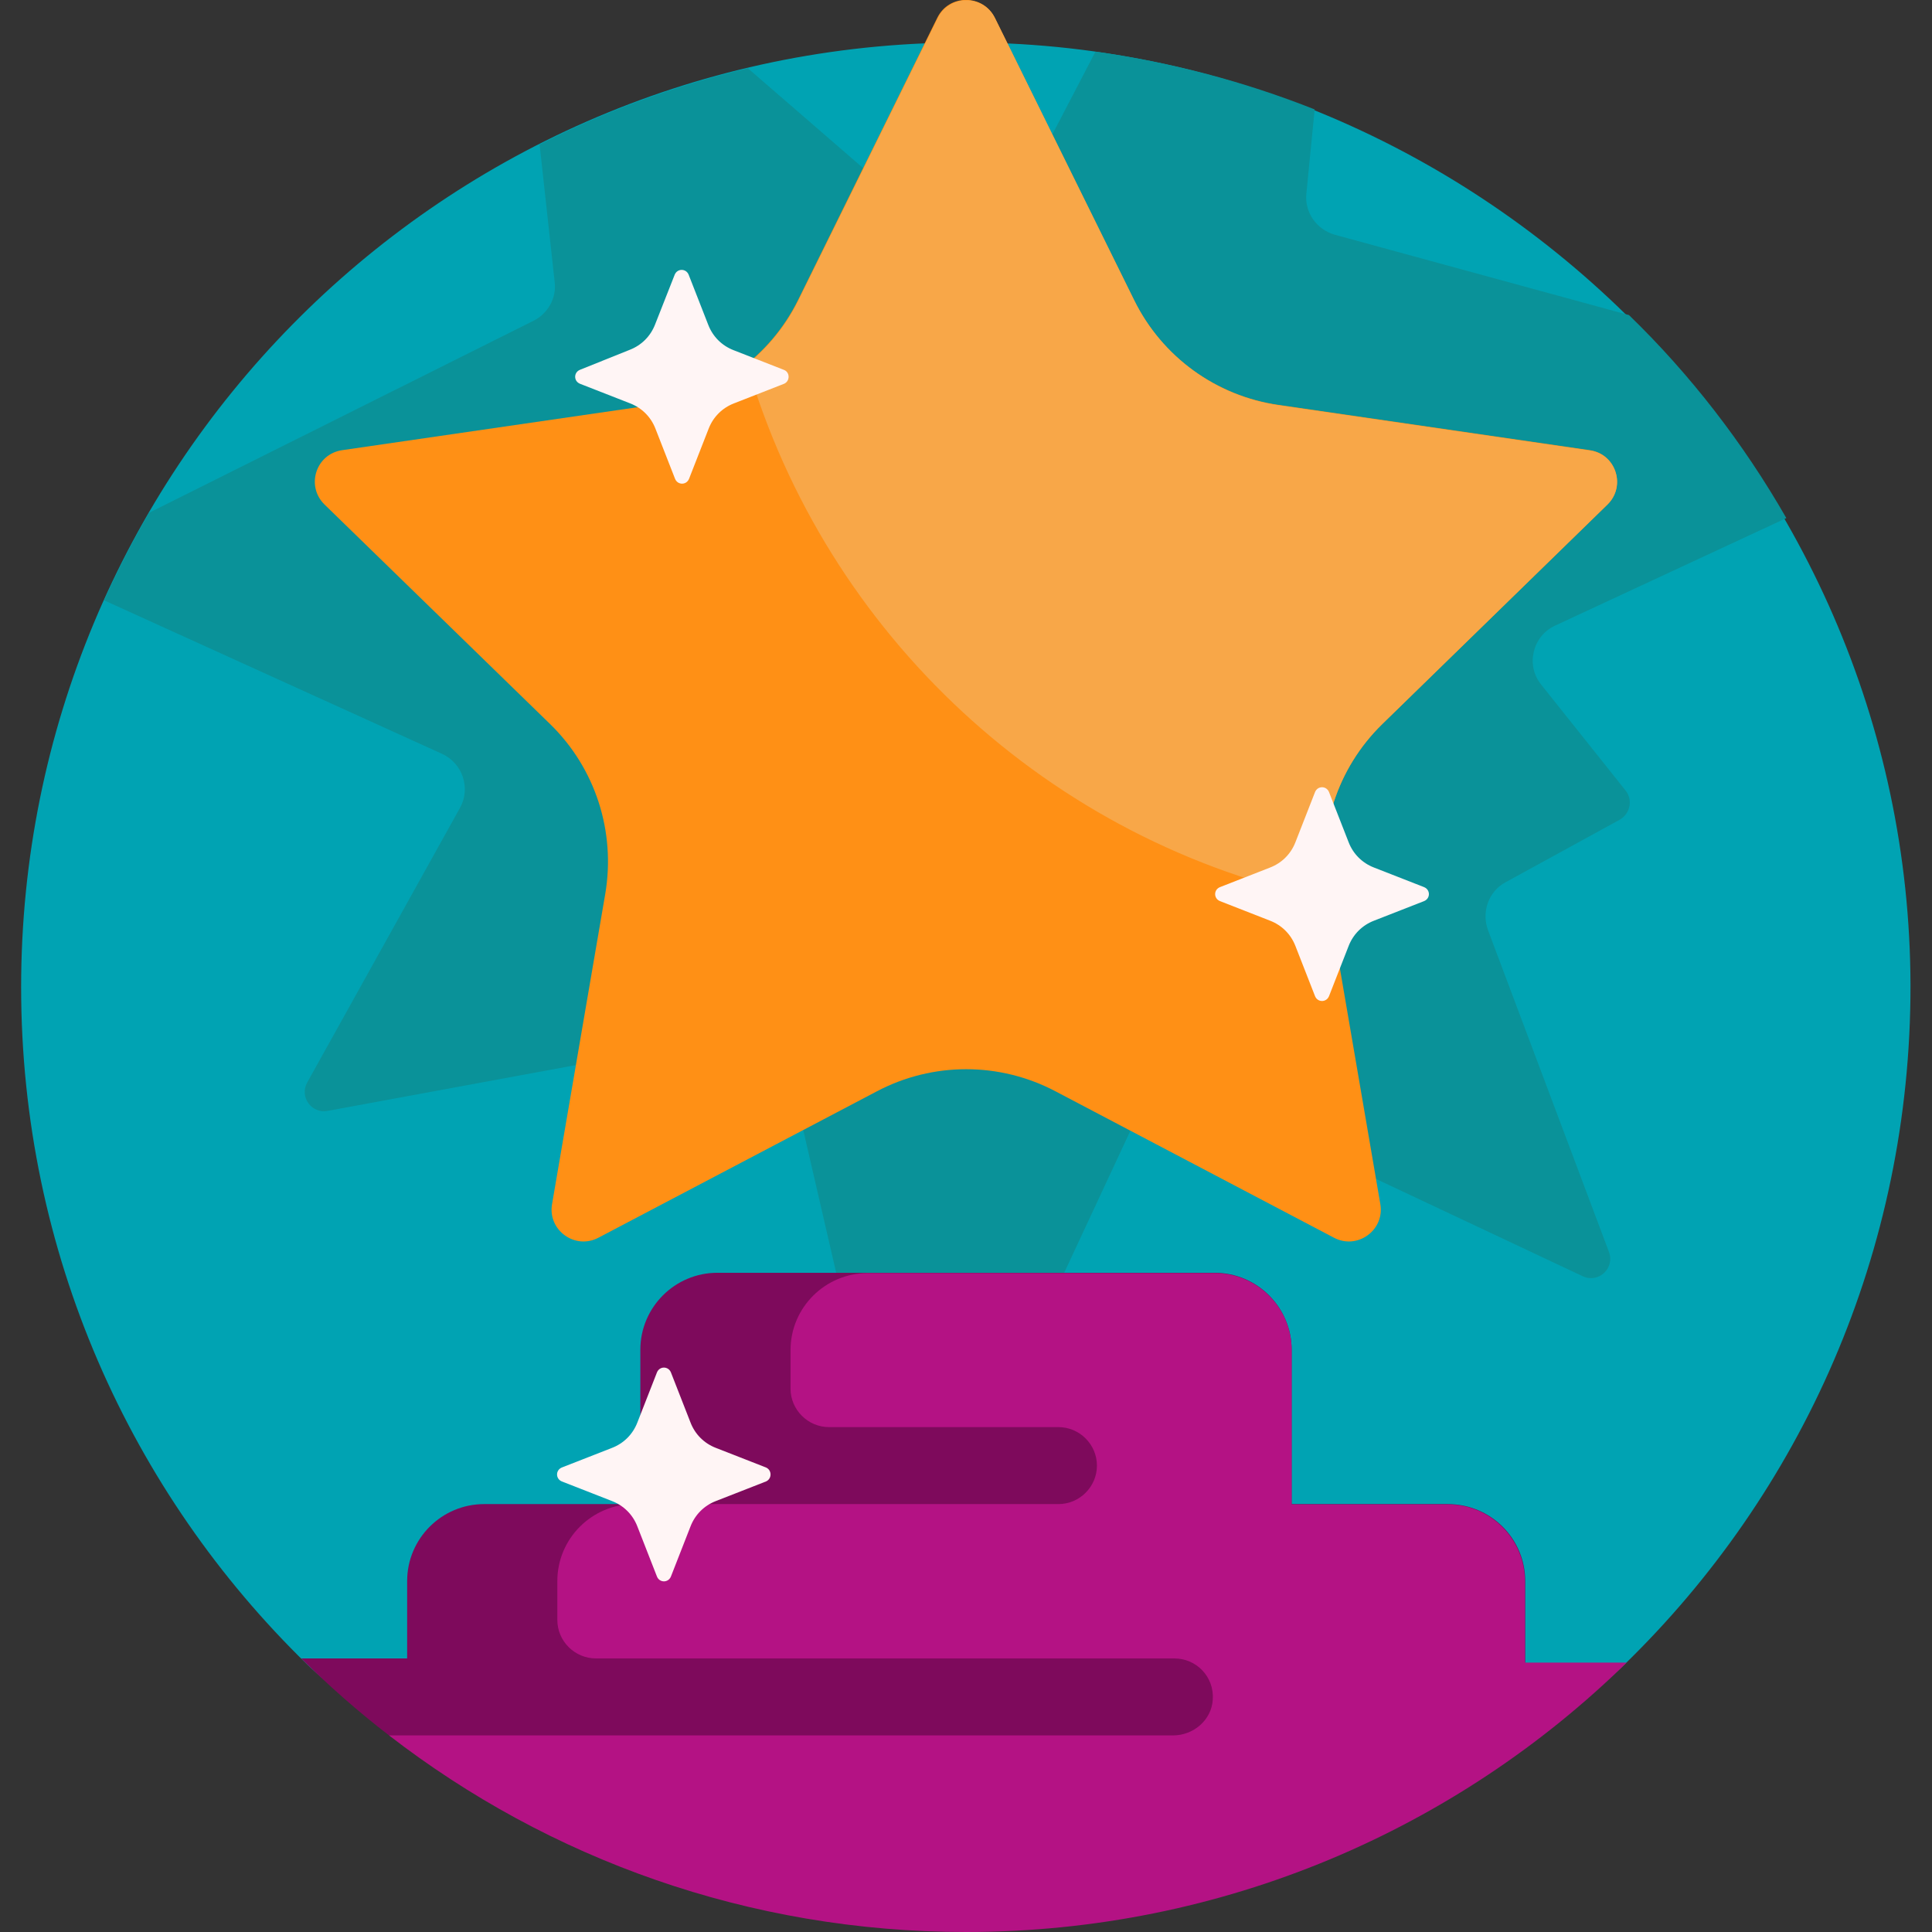
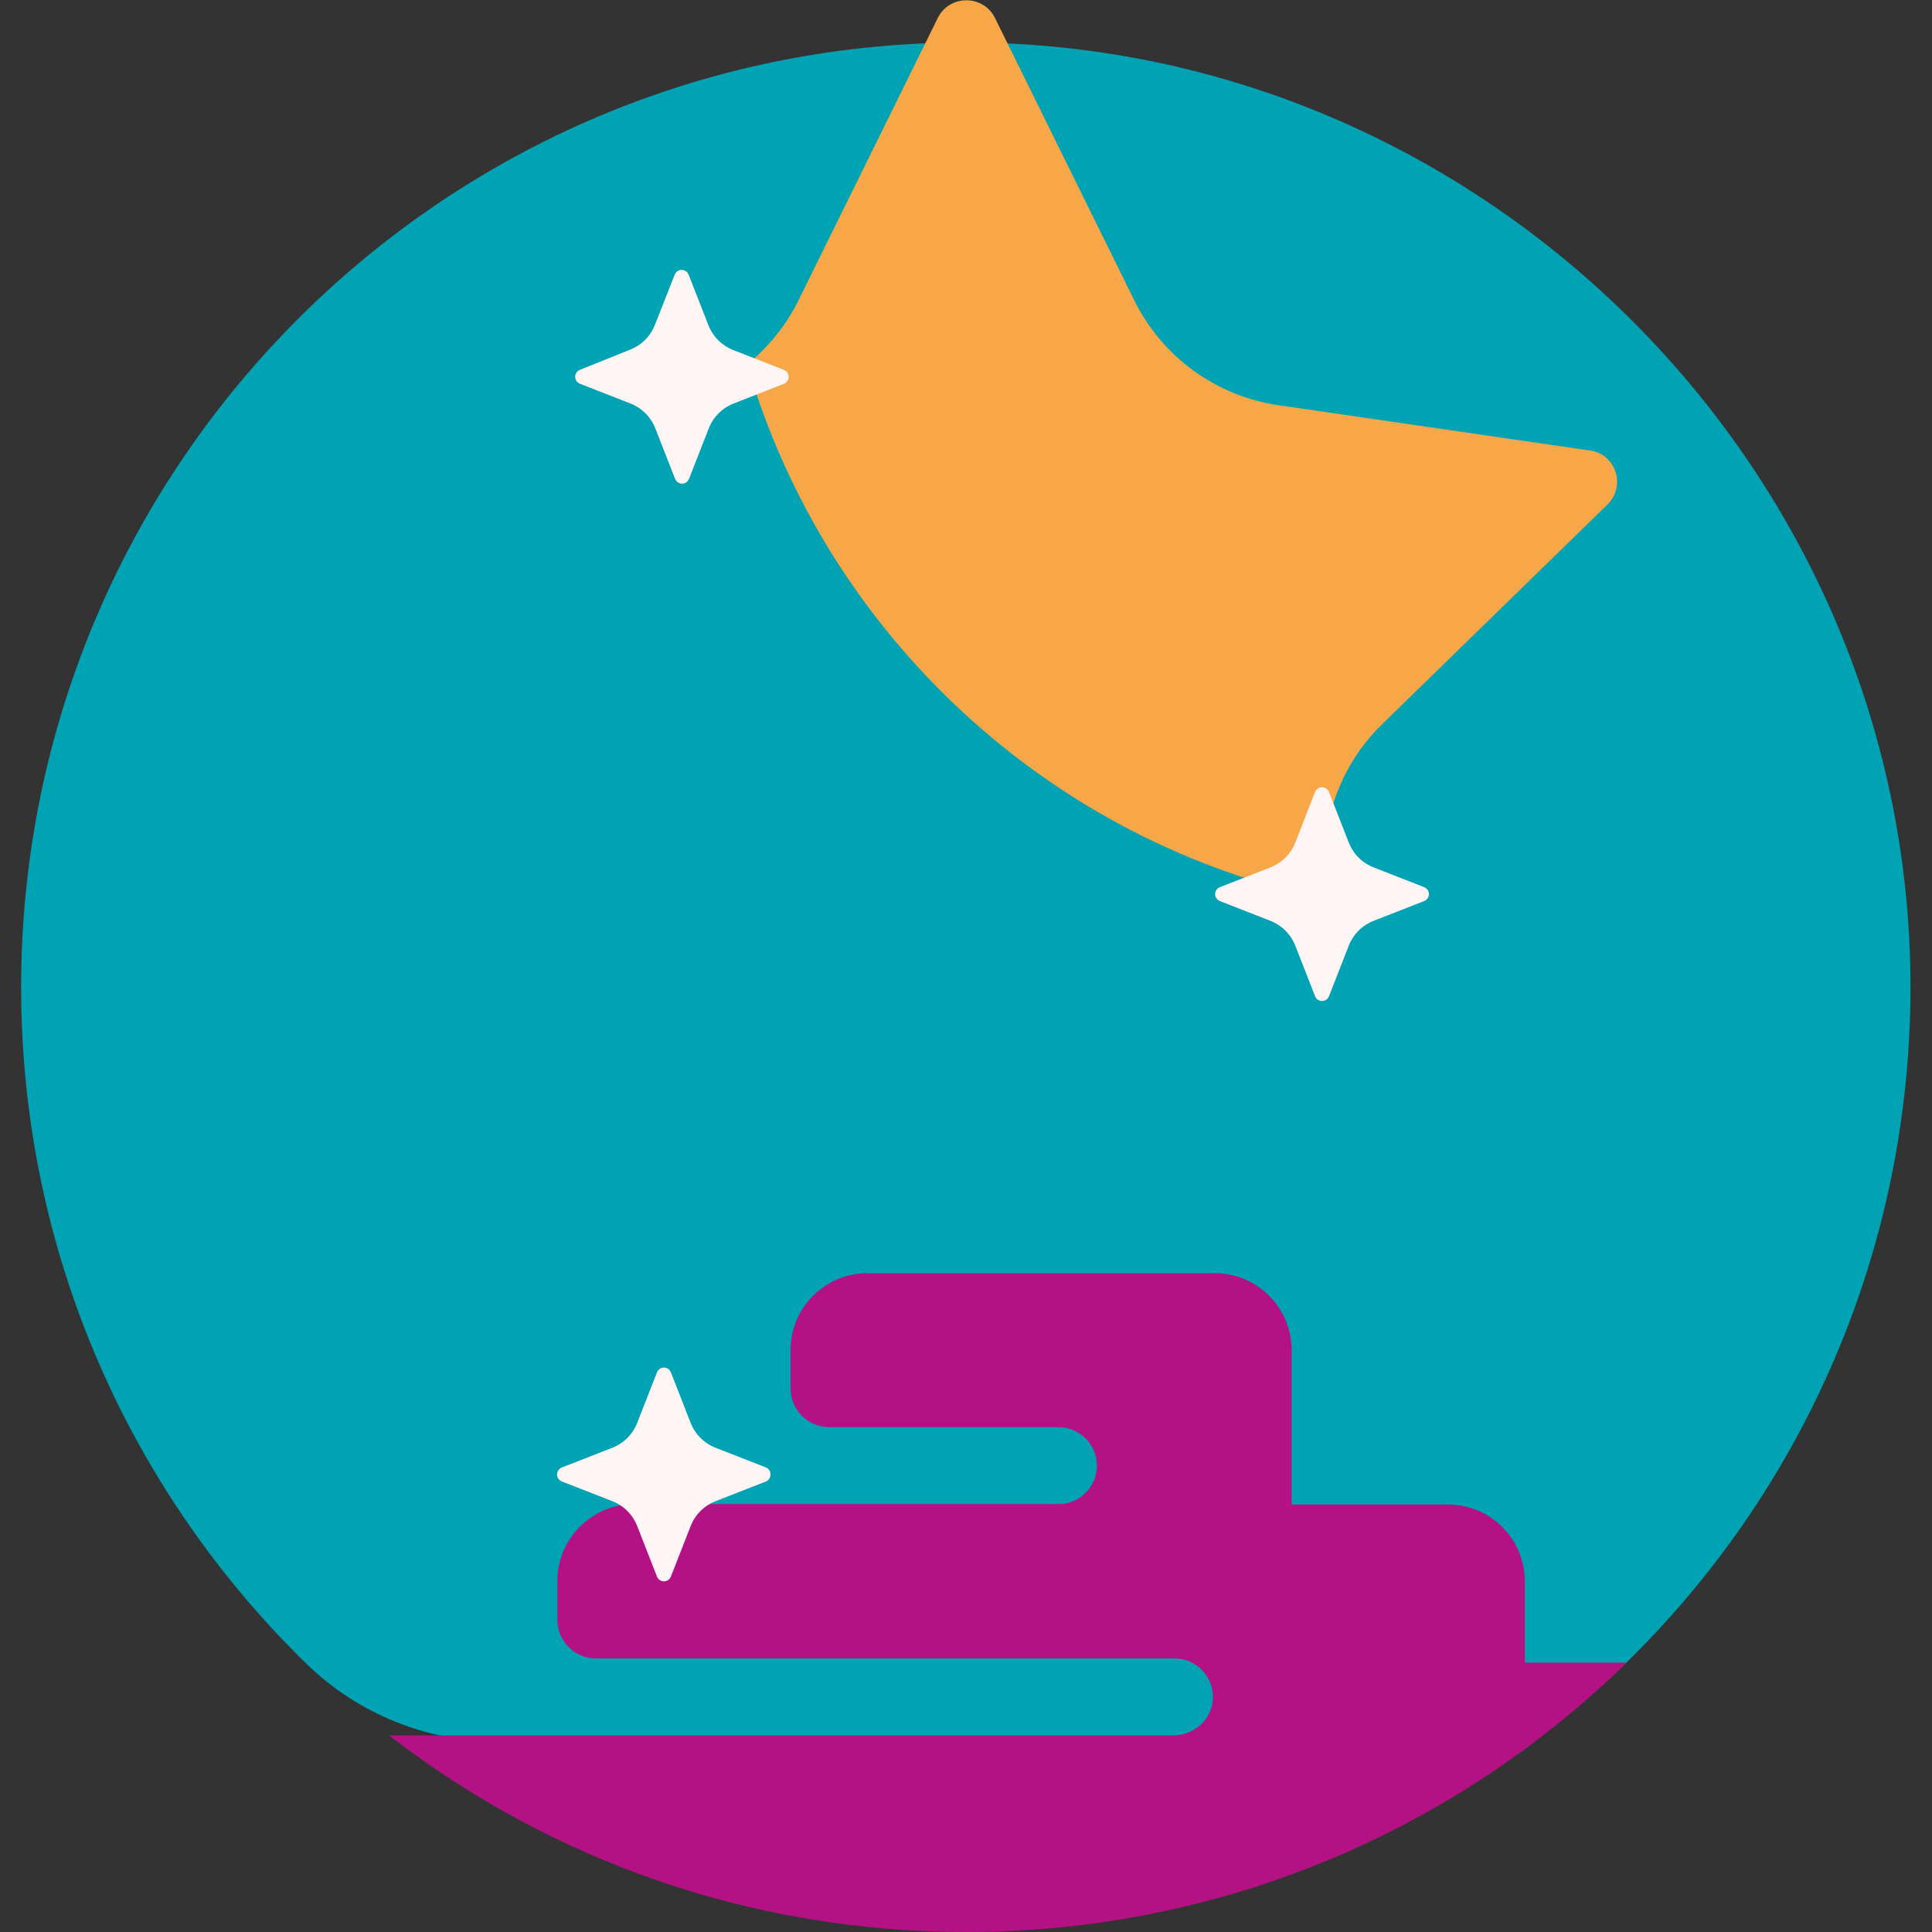
<svg xmlns="http://www.w3.org/2000/svg" version="1.1" id="Capa_1" x="0px" y="0px" viewBox="0 0 512 512" style="enable-background:new 0 0 512 512;" xml:space="preserve">
  <rect x="0" y="0" width="512" height="512" fill="#333333" stroke="none" />
  <style type="text/css">
	.st0{fill:#00A3B3;}
	.st1{fill:#0A9299;}
	.st2{fill:#7E0A5C;}
	.st3{fill:#B41284;}
	.st4{fill:#FF9015;}
	.st5{fill:#F8A748;}
	.st6{fill:#FFF5F5;}
</style>
  <path class="st0" d="M5.6,261.6c0-136.7,109.6-247.9,245.7-250.3c138.8-2.5,254.7,111,255,249.8c0.1,70.7-29,134.6-76,180.2  c-13.4,13-31.5,20.3-50.2,20.3H132.3c-19,0-37.3-7.3-51-20.6C34.6,395.5,5.6,332,5.6,261.6L5.6,261.6z" />
-   <path class="st1" d="M473.4,137.3l-61.3,28.5c-6,2.8-7.8,10.5-3.7,15.6l22.4,28.1c2,2.5,1.2,6.1-1.5,7.7L399,233.8  c-4.5,2.4-6.4,7.8-4.7,12.6l32.1,85.4c1.6,4.3-2.8,8.4-7,6.4l-113-53.2L241.6,424l-35-151.7L86.8,294.4c-4.2,0.8-7.5-3.7-5.4-7.5  l40.5-72.8c2.9-5.2,0.7-11.8-4.7-14.3l-89.6-40.7c3.6-8,7.6-15.7,11.9-23.2l101.9-50.9c3.8-1.9,6.1-6,5.6-10.2l-4-36.5  c17.3-8.8,35.9-15.6,55.2-20.2l61.9,53.6l30.2-58c20.2,2.8,39.7,8,58.1,15.3l-2.2,22.3c-0.5,5,2.7,9.5,7.5,10.9l78,21.3  C447.9,99.2,462,117.4,473.4,137.3z" />
-   <path class="st2" d="M404.2,419v30.7c0,11.3-9.2,20.4-20.4,20.4H128.3c-7.6,0-25.2-10.2-25.2-10.2c-8.2-6.3-16-13.2-23.3-20.4h28.1  V419c0-11.3,9.2-20.4,20.4-20.4h41.4v-40.9c0-11.3,9.2-20.4,20.4-20.4h131.8c11.3,0,20.4,9.2,20.4,20.4v40.9h41.4  C395,398.6,404.2,407.7,404.2,419z" />
  <path class="st3" d="M431.2,440.5C386.1,484.7,324.2,512,256,512c-57.6,0-110.6-19.4-152.9-52.1h207.8c5.4,0,10.2-4.1,10.5-9.5  c0.4-6-4.3-10.9-10.2-10.9H157.9c-5.6,0-10.2-4.6-10.2-10.2V419c0-11.3,9.2-20.4,20.4-20.4h41.4h71c5.6,0,10.2-4.6,10.2-10.2  c0-5.6-4.6-10.2-10.2-10.2h-60.8c-5.6,0-10.2-4.6-10.2-10.2v-10.2c0-11.3,9.2-20.4,20.4-20.4h92c11.3,0,20.4,9.2,20.4,20.4v40.9  h41.4c11.3,0,20.4,9.2,20.4,20.4v21.5H431.2z" />
-   <path class="st4" d="M263.6,4.7l36.9,74.8c7.4,15,21.7,25.4,38.3,27.8l82.5,12c6.9,1,9.7,9.5,4.7,14.4l-59.7,58.2  c-12,11.7-17.4,28.5-14.6,45l14.1,82.2c1.2,6.9-6.1,12.2-12.3,8.9l-73.8-38.8c-14.8-7.8-32.5-7.8-47.3,0L158.6,328  c-6.2,3.3-13.5-2-12.3-8.9l14.1-82.2c2.8-16.5-2.6-33.3-14.6-45L86,133.7c-5-4.9-2.3-13.4,4.7-14.4l82.5-12  c16.5-2.4,30.9-12.8,38.3-27.8l36.9-74.8C251.5-1.6,260.5-1.6,263.6,4.7L263.6,4.7z" />
  <path class="st5" d="M426,133.7l-59.7,58.2c-12,11.7-17.4,28.5-14.6,45l0.3,1.6c-73.9-15.1-133.1-70.4-154-141.9  c5.6-4.6,10.3-10.3,13.6-17l36.9-74.8c3.1-6.3,12.1-6.3,15.2,0l36.9,74.8c7.4,15,21.7,25.4,38.3,27.8l82.5,12  C428.2,120.3,431,128.8,426,133.7L426,133.7z" />
  <path class="st6" d="M203,392.6l-13.3,5.2c-3.1,1.2-5.5,3.6-6.7,6.7l-5.2,13.3c-0.7,1.7-3,1.7-3.7,0l-5.2-13.3  c-1.2-3.1-3.6-5.5-6.7-6.7l-13.3-5.2c-1.7-0.7-1.7-3,0-3.7l13.3-5.2c3.1-1.2,5.5-3.6,6.7-6.7l5.2-13.3c0.7-1.7,3-1.7,3.7,0L183,377  c1.2,3.1,3.6,5.5,6.7,6.7l13.3,5.2C204.6,389.6,204.6,391.9,203,392.6z M207.7,98l-13.3-5.2c-3.1-1.2-5.5-3.6-6.7-6.7l-5.2-13.3  c-0.7-1.7-3-1.7-3.7,0L173.6,86c-1.2,3.1-3.6,5.5-6.7,6.7L153.7,98c-1.7,0.7-1.7,3,0,3.7l13.3,5.2c3.1,1.2,5.5,3.6,6.7,6.7l5.2,13.3  c0.7,1.7,3,1.7,3.7,0l5.2-13.3c1.2-3.1,3.6-5.5,6.7-6.7l13.3-5.2C209.4,101,209.4,98.6,207.7,98z M377.4,235.1l-13.3-5.2  c-3.1-1.2-5.5-3.6-6.7-6.7l-5.2-13.3c-0.7-1.7-3-1.7-3.7,0l-5.2,13.3c-1.2,3.1-3.6,5.5-6.7,6.7l-13.3,5.2c-1.7,0.7-1.7,3,0,3.7  l13.3,5.2c3.1,1.2,5.5,3.6,6.7,6.7l5.2,13.3c0.7,1.7,3,1.7,3.7,0l5.2-13.3c1.2-3.1,3.6-5.5,6.7-6.7l13.3-5.2  C379.1,238.1,379.1,235.8,377.4,235.1L377.4,235.1z" />
</svg>